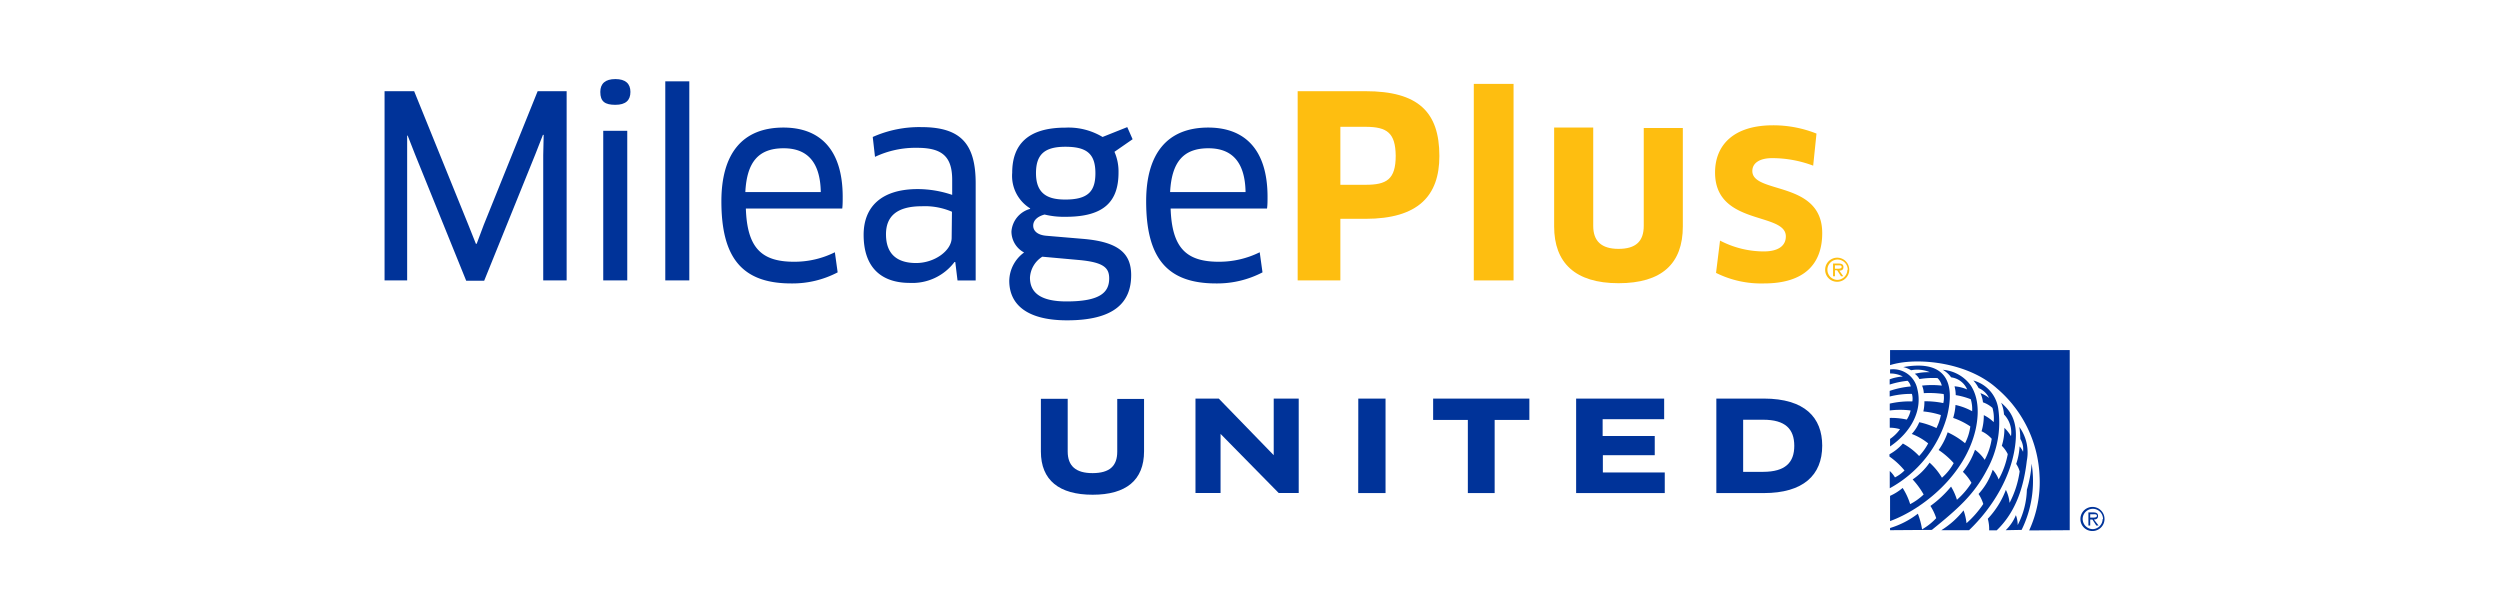
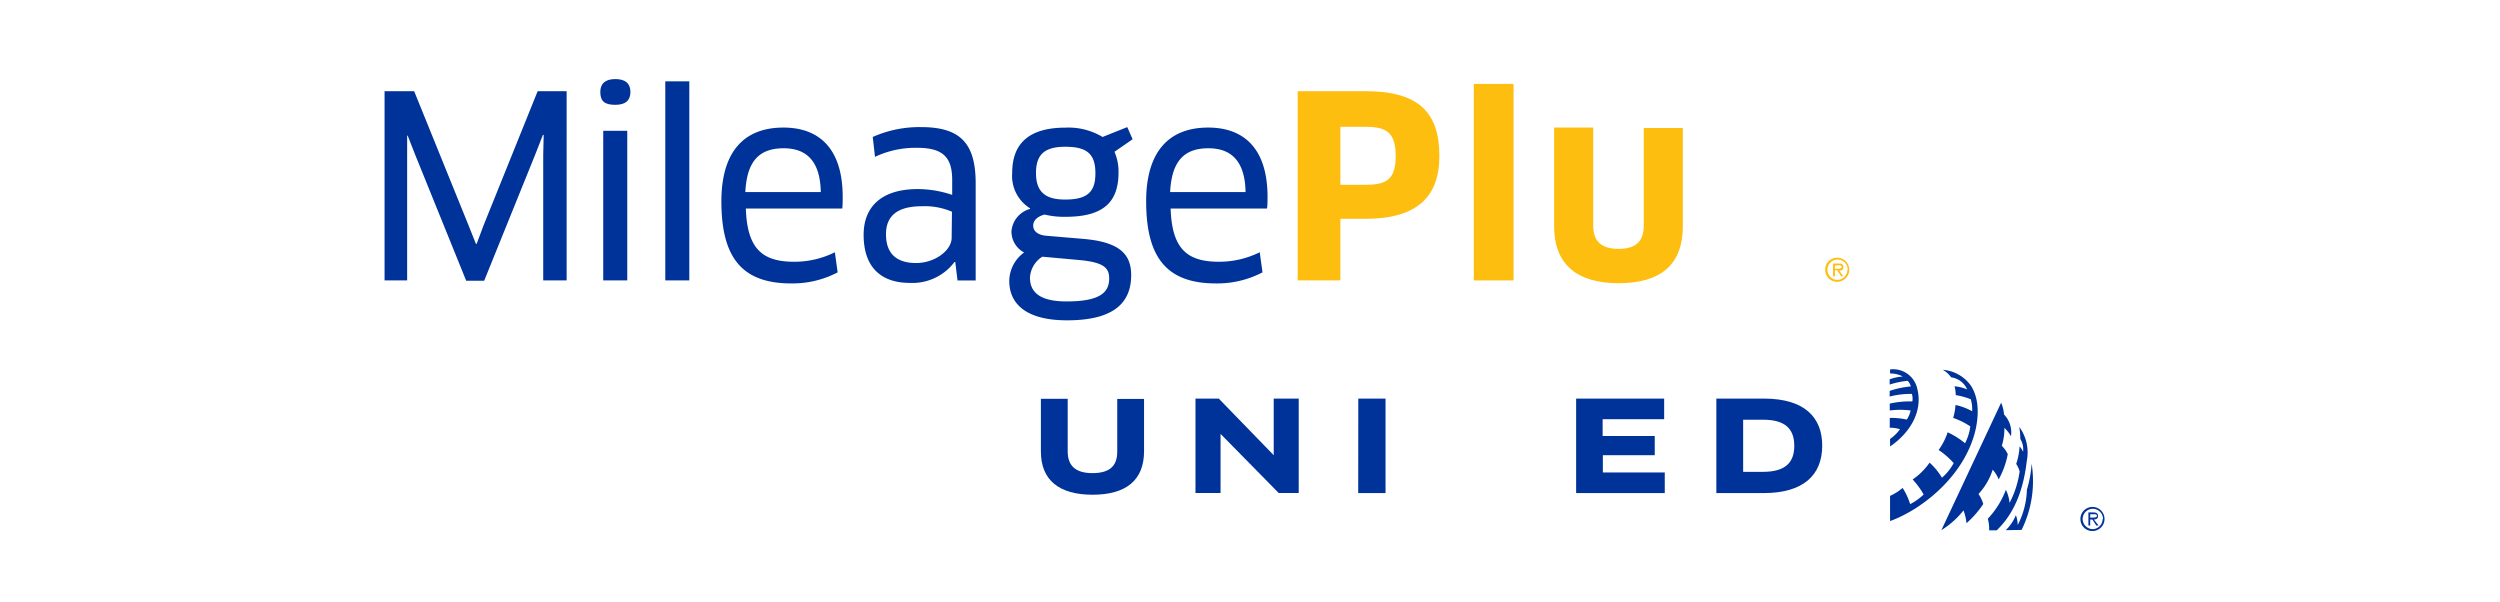
<svg xmlns="http://www.w3.org/2000/svg" id="Layer_1" data-name="Layer 1" width="332" height="80" viewBox="0 0 332 80">
  <defs>
    <style>
      .cls-1 {
        fill: #039;
      }

      .cls-2 {
        fill: #febe10;
      }
    </style>
  </defs>
  <title>Artboard 62</title>
  <g>
    <g>
      <g>
        <path class="cls-1" d="M276.28,68.93a1.6,1.6,0,1,1,1.6,1.59A1.58,1.58,0,0,1,276.28,68.93Zm3,0a1.35,1.35,0,1,0-1.35,1.34A1.36,1.36,0,0,0,279.23,68.93Zm-.59.86h-.3l-.52-.8h-.29v.8h-.24V68.05H278c.32,0,.62.08.62.46s-.24.47-.55.48Zm-.82-1.05c.22,0,.6,0,.6-.23s-.24-.22-.43-.22h-.46v.45Z" />
        <g>
          <path class="cls-1" d="M251,49.06a3.28,3.28,0,0,1,3.62,2.59c.74,2.92-.9,5.79-3.62,7.64v-1A5.34,5.34,0,0,0,252.32,57a4.66,4.66,0,0,0-1.36-.2V55.5a9.47,9.47,0,0,1,2.26.22,3.4,3.4,0,0,0,.51-1.21,11.18,11.18,0,0,0-2.77,0V53.6a11.8,11.8,0,0,1,3-.29,2.2,2.2,0,0,0-.06-1,11.46,11.46,0,0,0-2.95.35v-.75a11.87,11.87,0,0,1,2.8-.59,1.47,1.47,0,0,0-.42-.75,11.79,11.79,0,0,0-2.38.5v-.7A6.35,6.35,0,0,1,252.7,50,3.55,3.55,0,0,0,251,49.6Z" />
-           <path class="cls-1" d="M252.75,48.75c4.92-.9,7.14,1.27,5.81,6.56a15.7,15.7,0,0,1-7.6,9.53V62.55a3.59,3.59,0,0,1,.69.85,5,5,0,0,0,1.27-.92,10,10,0,0,0-2-1.85v-.3a6.52,6.52,0,0,0,1.78-1.43,8.48,8.48,0,0,1,2.16,1.66,7.35,7.35,0,0,0,1.2-1.68,7.86,7.86,0,0,0-2.18-1.25,5.23,5.23,0,0,0,1-1.56,10.22,10.22,0,0,1,2.28.78,6.74,6.74,0,0,0,.59-1.73,11.15,11.15,0,0,0-2.33-.48,5.58,5.58,0,0,0,.14-1.35,11.75,11.75,0,0,1,2.51.24,3.18,3.18,0,0,0,.05-1.2,13.41,13.41,0,0,0-2.64-.12,2.89,2.89,0,0,0-.23-1,11.4,11.4,0,0,1,2.62,0,2,2,0,0,0-.57-1,11.41,11.41,0,0,0-2.4.13,2.08,2.08,0,0,0-.62-.7,7.46,7.46,0,0,1,2-.21,4.26,4.26,0,0,0-2.49-.26A3.2,3.2,0,0,0,252.75,48.75Z" />
-           <path class="cls-1" d="M274.86,70.41V46.49H251v2c3.42-1.09,10.22-.47,14.18,3.08a16.11,16.11,0,0,1,5.67,11.58,15.28,15.28,0,0,1-1.38,7.29Z" />
          <path class="cls-1" d="M261.24,51.72a5.39,5.39,0,0,0-1.68-.42,4.53,4.53,0,0,1,.16,1.17,9.8,9.8,0,0,1,2,.55,4.58,4.58,0,0,1,.18,1.59,8.17,8.17,0,0,0-2.21-.83,7.27,7.27,0,0,1-.31,1.72,9.7,9.7,0,0,1,2.28,1.13,6.88,6.88,0,0,1-.7,2.23,10.72,10.72,0,0,0-2.31-1.45,8.83,8.83,0,0,1-1.2,2.35,10.41,10.41,0,0,1,2,1.74,6.88,6.88,0,0,1-1.56,1.94,8.51,8.51,0,0,0-1.64-2A8.67,8.67,0,0,1,254,63.67a10.61,10.61,0,0,1,1.46,2,7.74,7.74,0,0,1-1.79,1.28,8.67,8.67,0,0,0-1-2.15A7,7,0,0,1,251,65.85V69.2C255.34,67.62,261,63.09,262.37,57c.65-3,0-4.8-.63-5.78A5.06,5.06,0,0,0,258,49.11a3.42,3.42,0,0,1,1.11,1A2.69,2.69,0,0,1,261.24,51.72Z" />
-           <path class="cls-1" d="M251,70.41v-.29a11.41,11.41,0,0,0,3.69-1.9,9.91,9.91,0,0,1,.56,2.08,8,8,0,0,0,1.88-1.49,7,7,0,0,0-.77-1.62,14.49,14.49,0,0,0,2.74-2.57,7.79,7.79,0,0,1,.78,1.75,10.44,10.44,0,0,0,1.93-2.25,6.58,6.58,0,0,0-1.14-1.46,10.11,10.11,0,0,0,1.61-2.93,5.31,5.31,0,0,1,1.29,1.34,8.48,8.48,0,0,0,.93-2.8,4.18,4.18,0,0,0-1.35-1,7.24,7.24,0,0,0,.3-2.14,5,5,0,0,1,1.31.93,5.06,5.06,0,0,0-.16-1.89,3.65,3.65,0,0,0-1.26-.74,4,4,0,0,0-.34-1.22,3.94,3.94,0,0,1,1.15.64,2.78,2.78,0,0,0-1.39-1.32,4.69,4.69,0,0,0-.7-1,4.55,4.55,0,0,1,3.3,3.68,12.91,12.91,0,0,1-1.48,8.16c-1.68,3.24-3.75,5.11-7.33,8Z" />
-           <path class="cls-1" d="M257.81,70.41a11.69,11.69,0,0,0,2.95-2.63,7.18,7.18,0,0,1,.39,1.7,13,13,0,0,0,2.23-2.55,5,5,0,0,0-.63-1.33,8.68,8.68,0,0,0,1.88-3.22,4,4,0,0,1,.79,1.29,11.1,11.1,0,0,0,1.21-3.36,4,4,0,0,0-.79-1.11,7.37,7.37,0,0,0,.34-2.38,4.73,4.73,0,0,1,.88,1.11,3.43,3.43,0,0,0-.93-2.89,4.64,4.64,0,0,0-.38-1.56c1.17,1,2.21,2.32,1.91,5.27-.44,4.46-3.07,8.7-6.17,11.66Z" />
+           <path class="cls-1" d="M257.81,70.41a11.69,11.69,0,0,0,2.95-2.63,7.18,7.18,0,0,1,.39,1.7,13,13,0,0,0,2.23-2.55,5,5,0,0,0-.63-1.33,8.68,8.68,0,0,0,1.88-3.22,4,4,0,0,1,.79,1.29,11.1,11.1,0,0,0,1.21-3.36,4,4,0,0,0-.79-1.11,7.37,7.37,0,0,0,.34-2.38,4.73,4.73,0,0,1,.88,1.11,3.43,3.43,0,0,0-.93-2.89,4.64,4.64,0,0,0-.38-1.56Z" />
          <path class="cls-1" d="M266.36,70.41a5.83,5.83,0,0,0,1.35-2,3.74,3.74,0,0,1,.24,1.32,10.85,10.85,0,0,0,1.22-4.69,15.67,15.67,0,0,0,.63-3.47,14.67,14.67,0,0,1-1.33,8.8Z" />
          <path class="cls-1" d="M268.66,60a2.63,2.63,0,0,0-.36-1.71,11.17,11.17,0,0,0-.14-1.6,5.76,5.76,0,0,1,1,4.5c-.39,3.37-1.41,6.76-4,9.24h-1a5.16,5.16,0,0,0-.18-1.54,11.54,11.54,0,0,0,2.4-3.84,4.88,4.88,0,0,1,.49,1.73,12.83,12.83,0,0,0,1.34-4.17,3.23,3.23,0,0,0-.46-1,8.58,8.58,0,0,0,.45-2.33A2.74,2.74,0,0,1,268.66,60Z" />
        </g>
      </g>
      <g>
        <polygon class="cls-1" points="169.15 52.93 169.15 60.45 161.85 52.93 158.76 52.93 158.76 65.47 162.09 65.47 162.09 57.62 169.81 65.47 172.47 65.47 172.47 52.93 169.15 52.93" />
        <path class="cls-1" d="M180.38,55.8V52.93H184V65.48h-3.63Z" />
        <path class="cls-1" d="M212.86,60.45v2.29h8.22v2.74H209.31V52.93H221v2.74h-8.17V57.9h6.92v2.55Z" />
-         <path class="cls-1" d="M198.49,55.77v9.71h-3.56V55.77h-4.61V52.93H203.1v2.84Z" />
        <path class="cls-1" d="M231.49,55.74h2.67c2.93,0,4.12,1.23,4.12,3.47s-1.22,3.44-4.12,3.45h-2.67Zm-3.56-2.81V65.48h6.31c5.2,0,7.75-2.36,7.75-6.29,0-3.73-2.29-6.25-7.75-6.26Z" />
        <path class="cls-1" d="M151.93,59.93c0,3.85-2.4,5.77-6.83,5.77s-6.87-1.92-6.87-5.74v-7h3.56v7c0,1.92,1.08,2.88,3.32,2.87s3.26-.94,3.26-2.85v-7h3.56Z" />
      </g>
    </g>
    <g>
      <path class="cls-2" d="M242.38,35.83a1.6,1.6,0,1,1,1.6,1.59A1.58,1.58,0,0,1,242.38,35.83Zm3,0A1.35,1.35,0,1,0,244,37.17,1.36,1.36,0,0,0,245.33,35.83Zm-.59.86h-.3l-.52-.8h-.29v.8h-.25V35h.76c.32,0,.62.08.62.46s-.24.47-.55.48Zm-.82-1c.22,0,.6,0,.6-.24s-.24-.21-.43-.21h-.46v.45Z" />
      <g>
        <path class="cls-1" d="M55,12.11l7.2,17.76,1,2.51h.1l.94-2.51L71.4,12.11h3.85V37.24H72.14V20.62l.06-2.71-.1,0-1,2.56-6.8,16.81H61.91L55.14,20.56l-1-2.55-.07,0,0,2.71V37.24h-3V12.11Z" />
        <path class="cls-1" d="M81.72,13.92c-1.38,0-2-.43-2-1.71,0-1.11.66-1.71,2-1.71s2,.6,2,1.71S83.09,13.92,81.72,13.92ZM80.11,37.24V17.37l3.19,0V37.24Z" />
        <path class="cls-1" d="M88.35,37.24V10.8h3.19V37.24Z" />
        <path class="cls-1" d="M95.8,26.73c0-6.27,2.74-9.79,8.24-9.79,4.76,0,7.87,2.81,7.87,9.21,0,.51,0,1.1-.06,1.54H99.05c.17,5.27,2.11,7.07,6.4,7.07a12,12,0,0,0,5.42-1.26l.37,2.67a12.92,12.92,0,0,1-6.16,1.47C98.51,37.64,95.8,34.19,95.8,26.73ZM109,25.51c-.07-4.22-2-5.82-4.93-5.82-3.38,0-4.89,1.87-5.09,5.82Z" />
        <path class="cls-1" d="M126.86,34.79l-.1,0a7,7,0,0,1-5.93,2.78c-3.66,0-6.14-1.91-6.14-6.39,0-3.76,2.42-6.07,7.18-6.07a14.36,14.36,0,0,1,4.58.77v-2c0-3.15-1.4-4.25-4.65-4.25a12.57,12.57,0,0,0-5.6,1.2l-.3-2.64a15.19,15.19,0,0,1,6.44-1.31c5.25,0,7.23,2.21,7.23,7.47v12.9h-2.41Zm-.44-6.67a9.06,9.06,0,0,0-4-.73c-3.32,0-4.76,1.34-4.76,3.72,0,2.84,1.71,3.82,4,3.82,2.48,0,4.72-1.67,4.72-3.35Z" />
        <path class="cls-1" d="M138.72,28.49c-1,.27-1.51.81-1.51,1.48s.54,1.24,1.75,1.34l4.85.41c4.83.4,6.41,2,6.41,4.82,0,3.65-2.28,6-8.51,6-5.4,0-7.68-2.15-7.68-5.26A4.74,4.74,0,0,1,136,33.53a3.16,3.16,0,0,1-1.68-2.79,3.37,3.37,0,0,1,2.48-3l0-.07a5.06,5.06,0,0,1-2.38-4.72c0-3.68,2-6,7.07-6a8.78,8.78,0,0,1,4.93,1.24l3.28-1.31.71,1.61L148,20.16a6.52,6.52,0,0,1,.54,2.74c0,3.79-1.84,5.89-7,5.89A10.77,10.77,0,0,1,138.72,28.49Zm-.3,5.6a3.5,3.5,0,0,0-1.64,2.78c0,2,1.41,3.16,4.86,3.16,4.52,0,5.66-1.24,5.66-3.06,0-1.41-.74-2.14-4-2.44ZM137.58,23c0,2.82,1.65,3.5,3.89,3.5,3.08,0,4-1.14,4-3.5,0-2.6-1.17-3.51-4-3.51S137.58,20.58,137.58,23Z" />
        <path class="cls-1" d="M152.21,26.73c0-6.27,2.75-9.79,8.24-9.79,4.76,0,7.88,2.81,7.88,9.21,0,.51,0,1.1-.07,1.54h-12.8c.17,5.27,2.11,7.07,6.4,7.07a12.14,12.14,0,0,0,5.43-1.26l.37,2.67a13,13,0,0,1-6.17,1.47C154.92,37.64,152.21,34.19,152.21,26.73Zm13.2-1.22c-.07-4.22-2-5.82-4.93-5.82-3.37,0-4.88,1.87-5.09,5.82Z" />
      </g>
      <g>
        <path class="cls-2" d="M181.33,29.06H178v8.18h-5.67V12.11h9c7,0,9.82,2.75,9.82,8.61C191.15,26,188.34,29.06,181.33,29.06Zm0-12.22H178v7.7h3.35c2.78,0,4-.7,4-3.86C185.31,17.67,184.24,16.84,181.33,16.84Z" />
        <path class="cls-2" d="M195.72,37.24V11.14H201V37.24Z" />
        <path class="cls-2" d="M223.48,30.07c0,4.92-2.77,7.54-8.54,7.54s-8.55-2.72-8.55-7.54V16.94h5.19V30c0,2,1.07,3.05,3.36,3.05s3.35-1,3.35-3.05v-13h5.19Z" />
-         <path class="cls-2" d="M234.26,37.64a13.41,13.41,0,0,1-6.37-1.4l.53-4.29a12.6,12.6,0,0,0,5.8,1.44c2.07,0,2.94-.84,2.94-2,0-3.26-9.4-1.38-9.4-8.48,0-3.65,2.47-6.27,7.69-6.27a15.49,15.49,0,0,1,5.78,1.1L240.79,22a15.47,15.47,0,0,0-5.44-1c-1.7,0-2.64.67-2.64,1.71,0,3.09,9.28,1.24,9.28,8.24C242,34.93,239.75,37.64,234.26,37.64Z" />
      </g>
    </g>
  </g>
</svg>